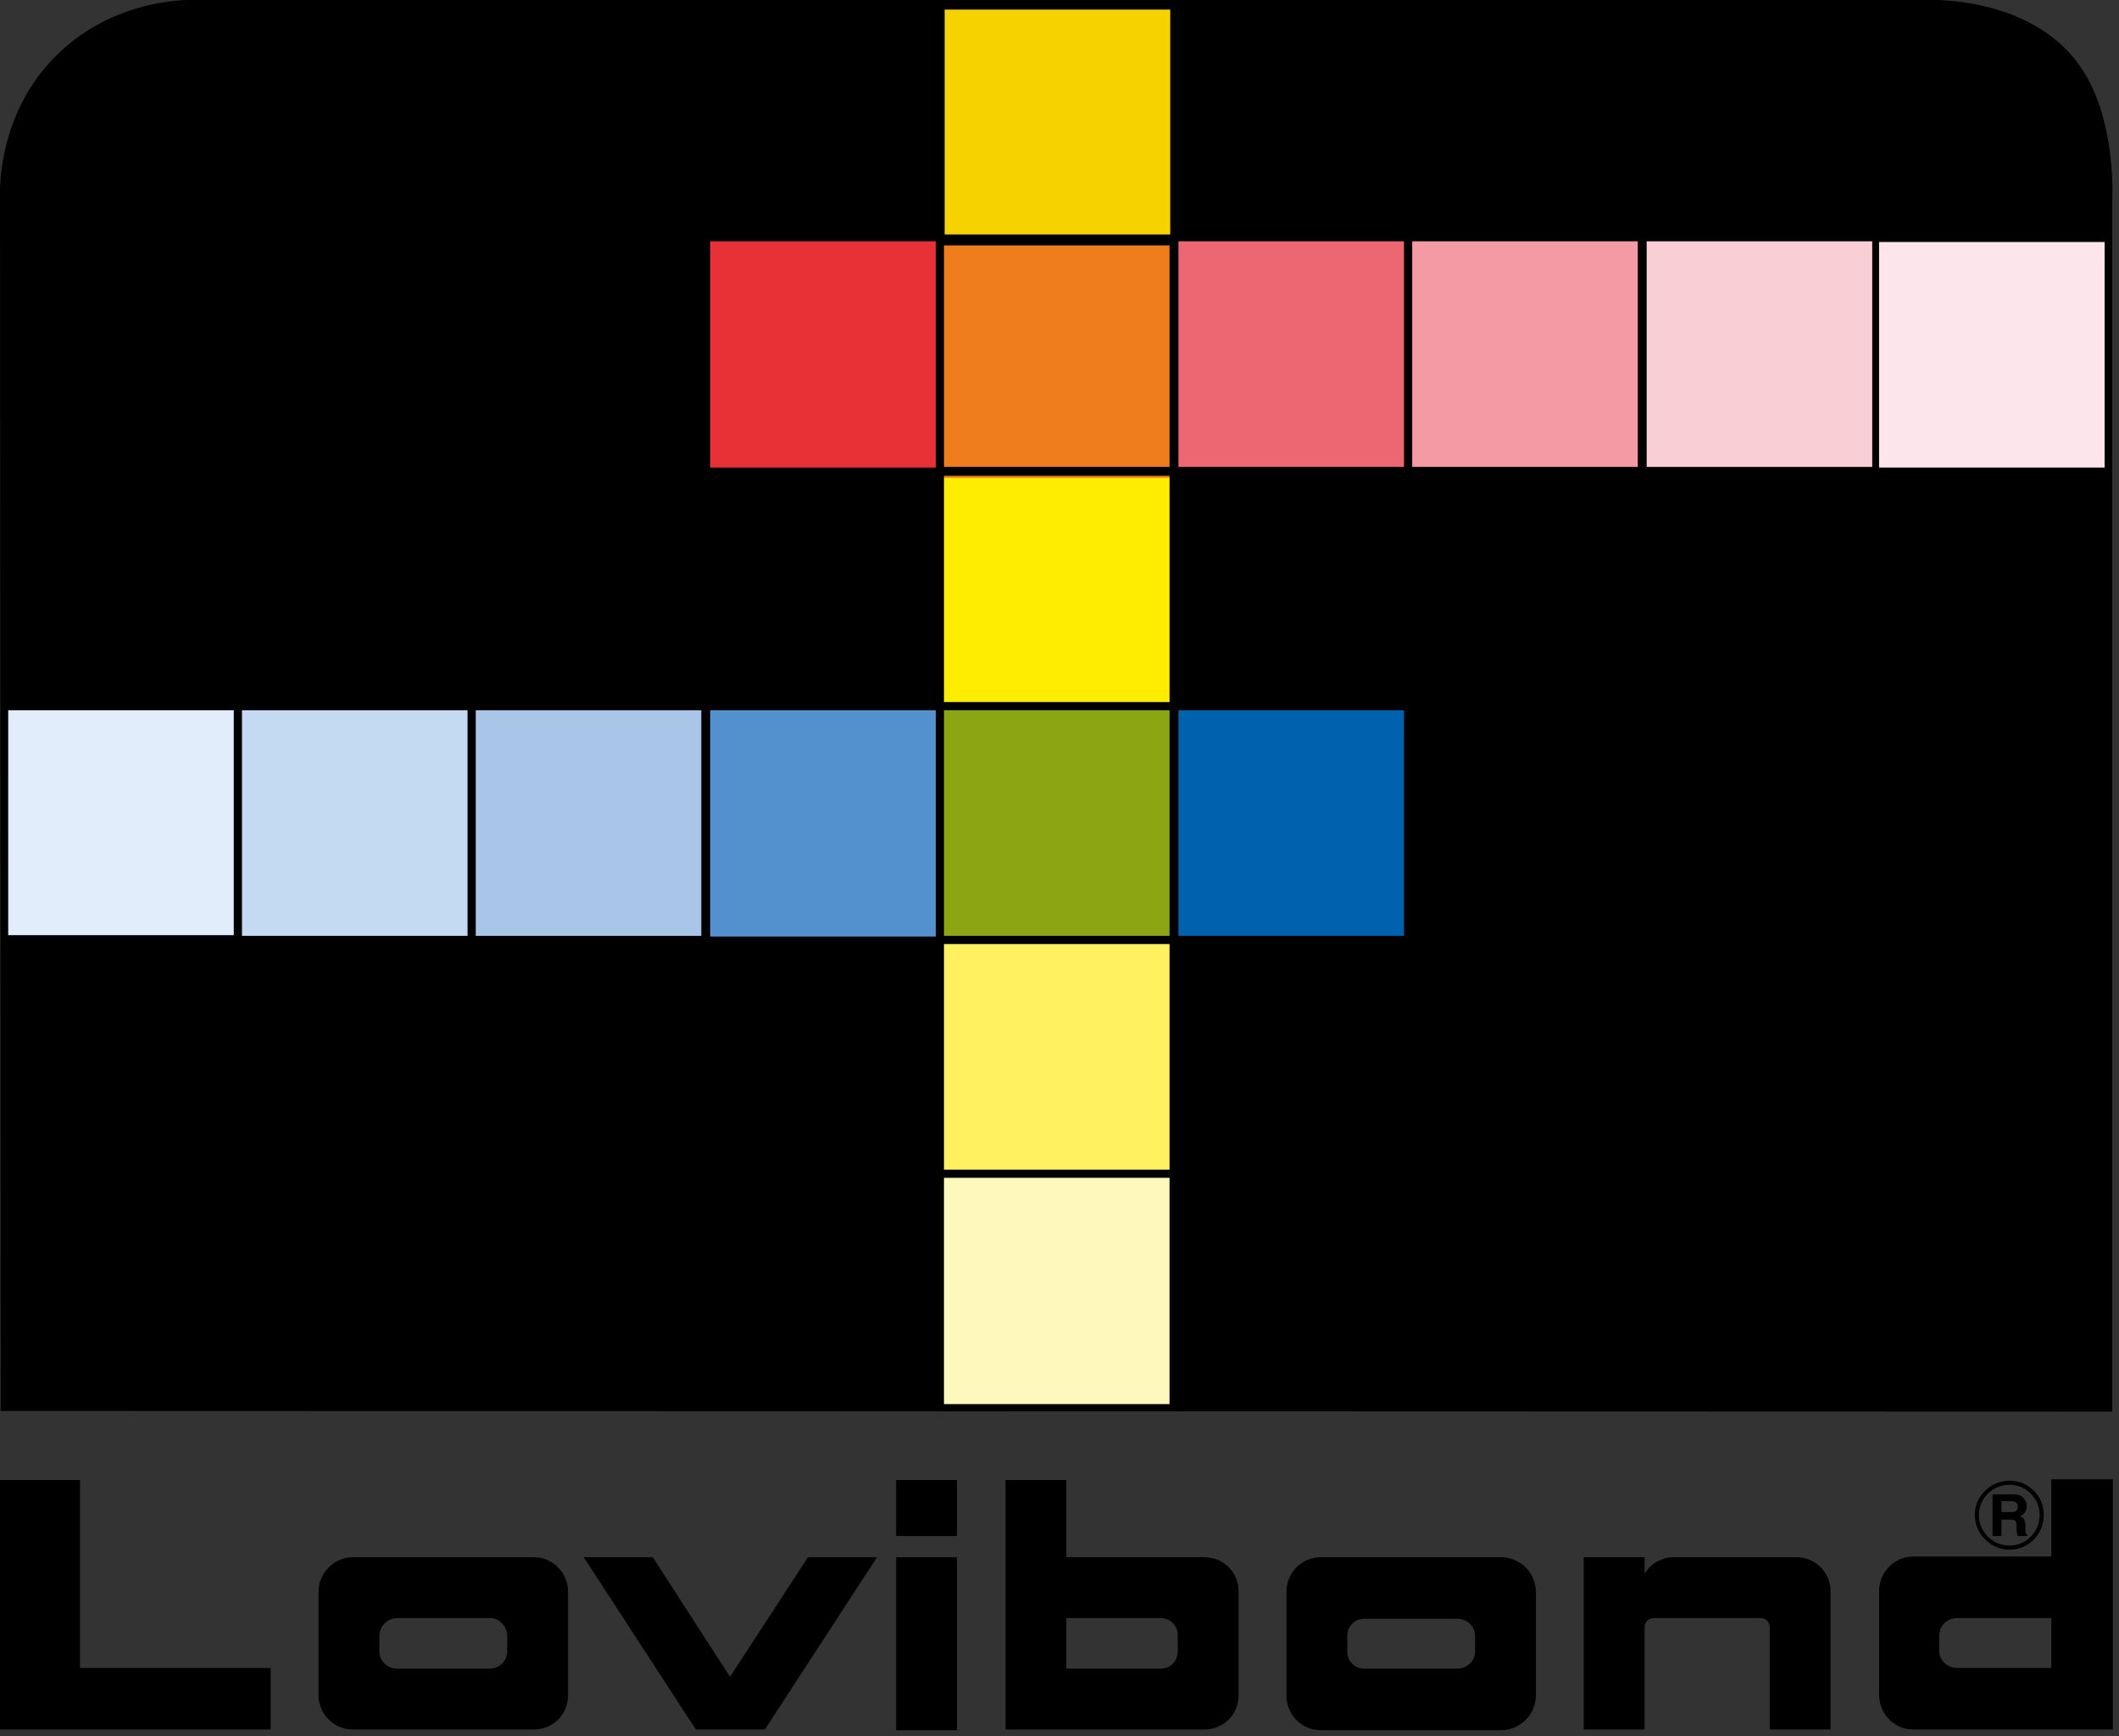
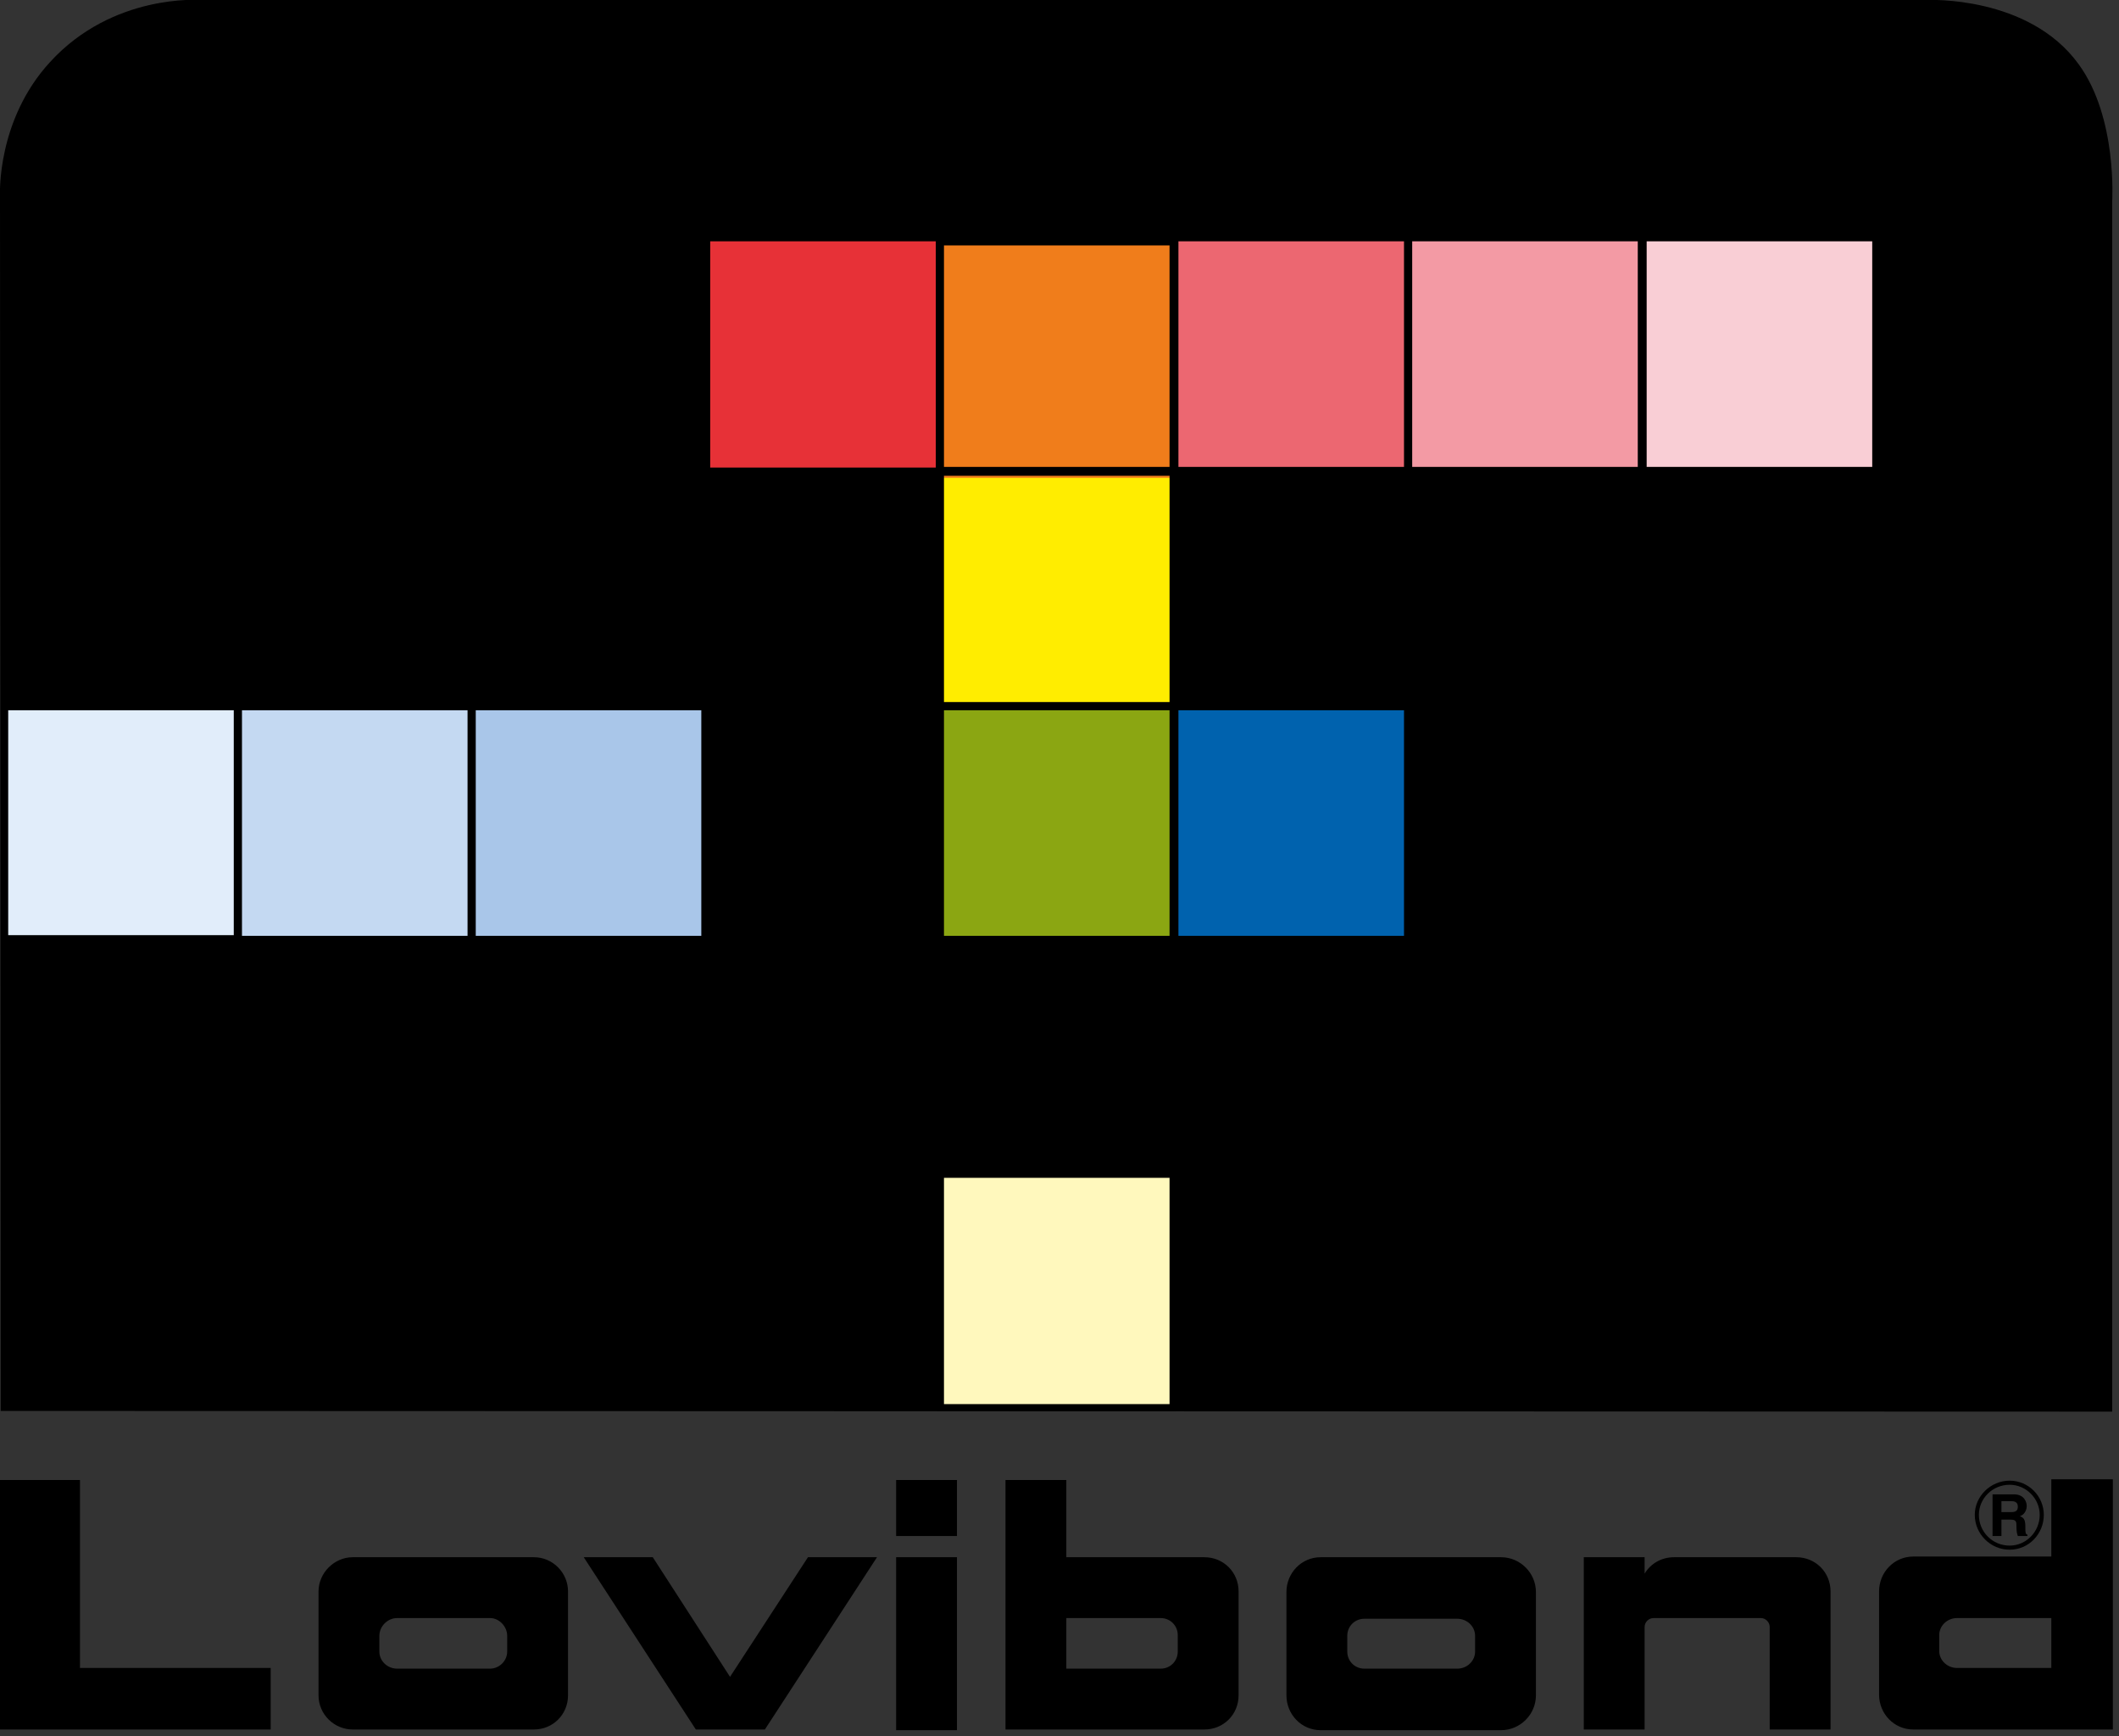
<svg xmlns="http://www.w3.org/2000/svg" viewBox="0 0 310 254" width="310" height="254">
  <rect x="0" y="0" width="310" height="254" fill="#333333" stroke="none" />
  <style>.lva{fill:#c4d9f2}.lvb{fill:#a9c6e9}.lvc{fill:#5291ce}.lvd{fill:#8ba612}.lve{fill:#0062ae}.lvf{fill:#ffed00}.lvg{fill:#f07d1b}.lvh{fill:#f6d200}.lvi{fill:#e73137}.lvj{fill:#ec6771}.lvk{fill:#f39aa4}.lvl{fill:#f9ced5}.lvm{fill:#fce6eb}.lvn{fill:#fff15f}.lvo{fill:#fff8bd}.lvp{fill:#e1edfa}.lvq{fill:none;stroke:#000}</style>
  <path fill-rule="evenodd" d="m131.1 227.8h8.9v25.3h-8.9zm0-11.3h8.9v8.2h-8.9zm-91.5 36.5h-39.6v-36.5h11.7v27.5h27.9zm219.3 0v-15c0-0.7-0.6-1.3-1.3-1.3h-15.7c-0.7 0-1.3 0.6-1.3 1.3v15h-8.9v-25.2h8.9v2.4c0.9-1.5 2.5-2.4 4.3-2.4h17.9c2.8 0 5 2.2 5 5v20.2zm-82.7 0h-29.1v-36.5h8.9v11.3h20.2c2.8 0 5 2.2 5 5v15.2c0 2.8-2.2 5-5 5zm-3.9-13.8c0-1.4-1.1-2.5-2.5-2.5h-13.8v7.4h13.8c1.4 0 2.5-1.1 2.5-2.5zm107.6 13.8c-2.8 0-5-2.3-5-5.1v-15.1c0-2.8 2.2-5.1 5-5.1h20.2v-11.3h9v36.6zm20.2-16.3h-13.8c-1.4 0-2.6 1.1-2.6 2.5v2.3c0 1.4 1.2 2.5 2.6 2.5h13.8zm-222 16.3h-26.5c-2.7 0-5-2.2-5-5v-15.2c0-2.7 2.3-5 5-5h26.5c2.8 0 5 2.3 5 5v15.2c0 2.8-2.2 5-5 5zm-3.9-13.7c0-1.4-1.2-2.6-2.5-2.6h-13.6c-1.4 0-2.6 1.2-2.6 2.6v2.3c0 1.4 1.2 2.5 2.6 2.5h13.6c1.3 0 2.5-1.1 2.5-2.5zm145.4 13.8h-26.4c-2.8 0-5-2.3-5-5.1v-15.1c0-2.8 2.2-5.1 5-5.1h26.4c2.8 0 5.1 2.3 5.1 5.1v15.1c0 2.8-2.3 5.1-5.1 5.1zm-3.8-13.8c0-1.4-1.2-2.5-2.6-2.5h-13.6c-1.4 0-2.5 1.1-2.5 2.5v2.3c0 1.4 1.1 2.5 2.5 2.5h13.6c1.4 0 2.6-1.1 2.6-2.5zm73.1-17.7c0-2.7 2.3-5 5.1-5 2.8 0 5 2.3 5 5 0 2.8-2.2 5.1-5 5.1-2.8 0-5.1-2.3-5.1-5.1zm5.1 4.5c2.4 0 4.4-2 4.4-4.5 0-2.4-2-4.4-4.4-4.4-2.5 0-4.5 2-4.5 4.4 0 2.5 2 4.5 4.5 4.5zm-2.5-7.5h3.1c1.6 0 1.9 1.2 1.9 1.7 0 0.7-0.4 1.3-1 1.5 0.5 0.2 0.8 0.4 0.8 1.5 0 0.9 0 1.1 0.3 1.2v0.2h-1.4c-0.1-0.3-0.2-0.6-0.2-1.3 0-0.8 0-1.1-0.9-1.1h-1.3v2.4h-1.3zm2.7 2.6c0.7 0 1-0.2 1-0.8 0-0.3-0.1-0.8-0.9-0.8h-1.5v1.6zm-182.3 31.8h-10.1l-16.4-25.2h10.1l11.3 17.5 11.4-17.5h10.1z" />
  <path d="m0.1 206.4l-0.1-177.9c0 0-0.5-10.9 7.3-19.4 9.2-10.1 22-9.1 22-9.1h252.7c0 0 14.8-0.7 22.1 9.4 5.7 7.8 4.9 20.1 4.9 20.1v177z" />
  <path fill-rule="evenodd" class="lva" d="m34.9 103.4h34v34h-34z" />
  <path fill-rule="evenodd" class="lvb" d="m69.1 103.4h34v34h-34z" />
-   <path fill-rule="evenodd" class="lvc" d="m103.4 103.4h34v34h-34z" />
  <path fill-rule="evenodd" class="lvd" d="m137.6 103.4h34v34h-34z" />
  <path fill-rule="evenodd" class="lve" d="m171.9 103.4h34v34h-34z" />
  <path fill-rule="evenodd" class="lvf" d="m137.6 69.1h34v34.1h-34z" />
  <path fill-rule="evenodd" class="lvg" d="m137.6 35.9h34v34h-34z" />
-   <path fill-rule="evenodd" class="lvh" d="m137.7 1h34v34h-34z" />
  <path fill-rule="evenodd" class="lvi" d="m103.4 34.9h34v34h-34z" />
  <path fill-rule="evenodd" class="lvj" d="m171.9 34.9h34v34h-34z" />
  <path fill-rule="evenodd" class="lvk" d="m206.1 34.9h34v34h-34z" />
  <path fill-rule="evenodd" class="lvl" d="m240.4 34.9h34v34h-34z" />
-   <path fill-rule="evenodd" class="lvm" d="m274.4 35h34v34h-34z" />
-   <path fill-rule="evenodd" class="lvn" d="m137.6 137.6h34v34.1h-34z" />
  <path fill-rule="evenodd" class="lvo" d="m137.6 171.9h34v34h-34z" />
  <path fill-rule="evenodd" class="lvp" d="m0.7 103.4h34v34h-34z" />
  <path class="lvq" d="m0.7 103.4h34v34h-34zm34.2 0h34v34h-34zm34.2 0h34v34h-34zm34.3 0h34v34.1h-34zm34.2 0h34v34h-34zm34.3 0h34v34h-34zm-34.3-34.3h34v34.1h-34zm0-34.3h34v34h-34zm0.1-33.9h34v34h-34zm-34.3 33.9h34v34.1h-34zm68.5 0h34v34h-34zm34.2 0h34v34h-34zm34.3 0h34v34h-34zm34 0.1h34v34h-34zm-136.8 102.7h34v34h-34zm0 34.2h34v34.1h-34zm-136.9-68.5h34v34h-34z" />
</svg>